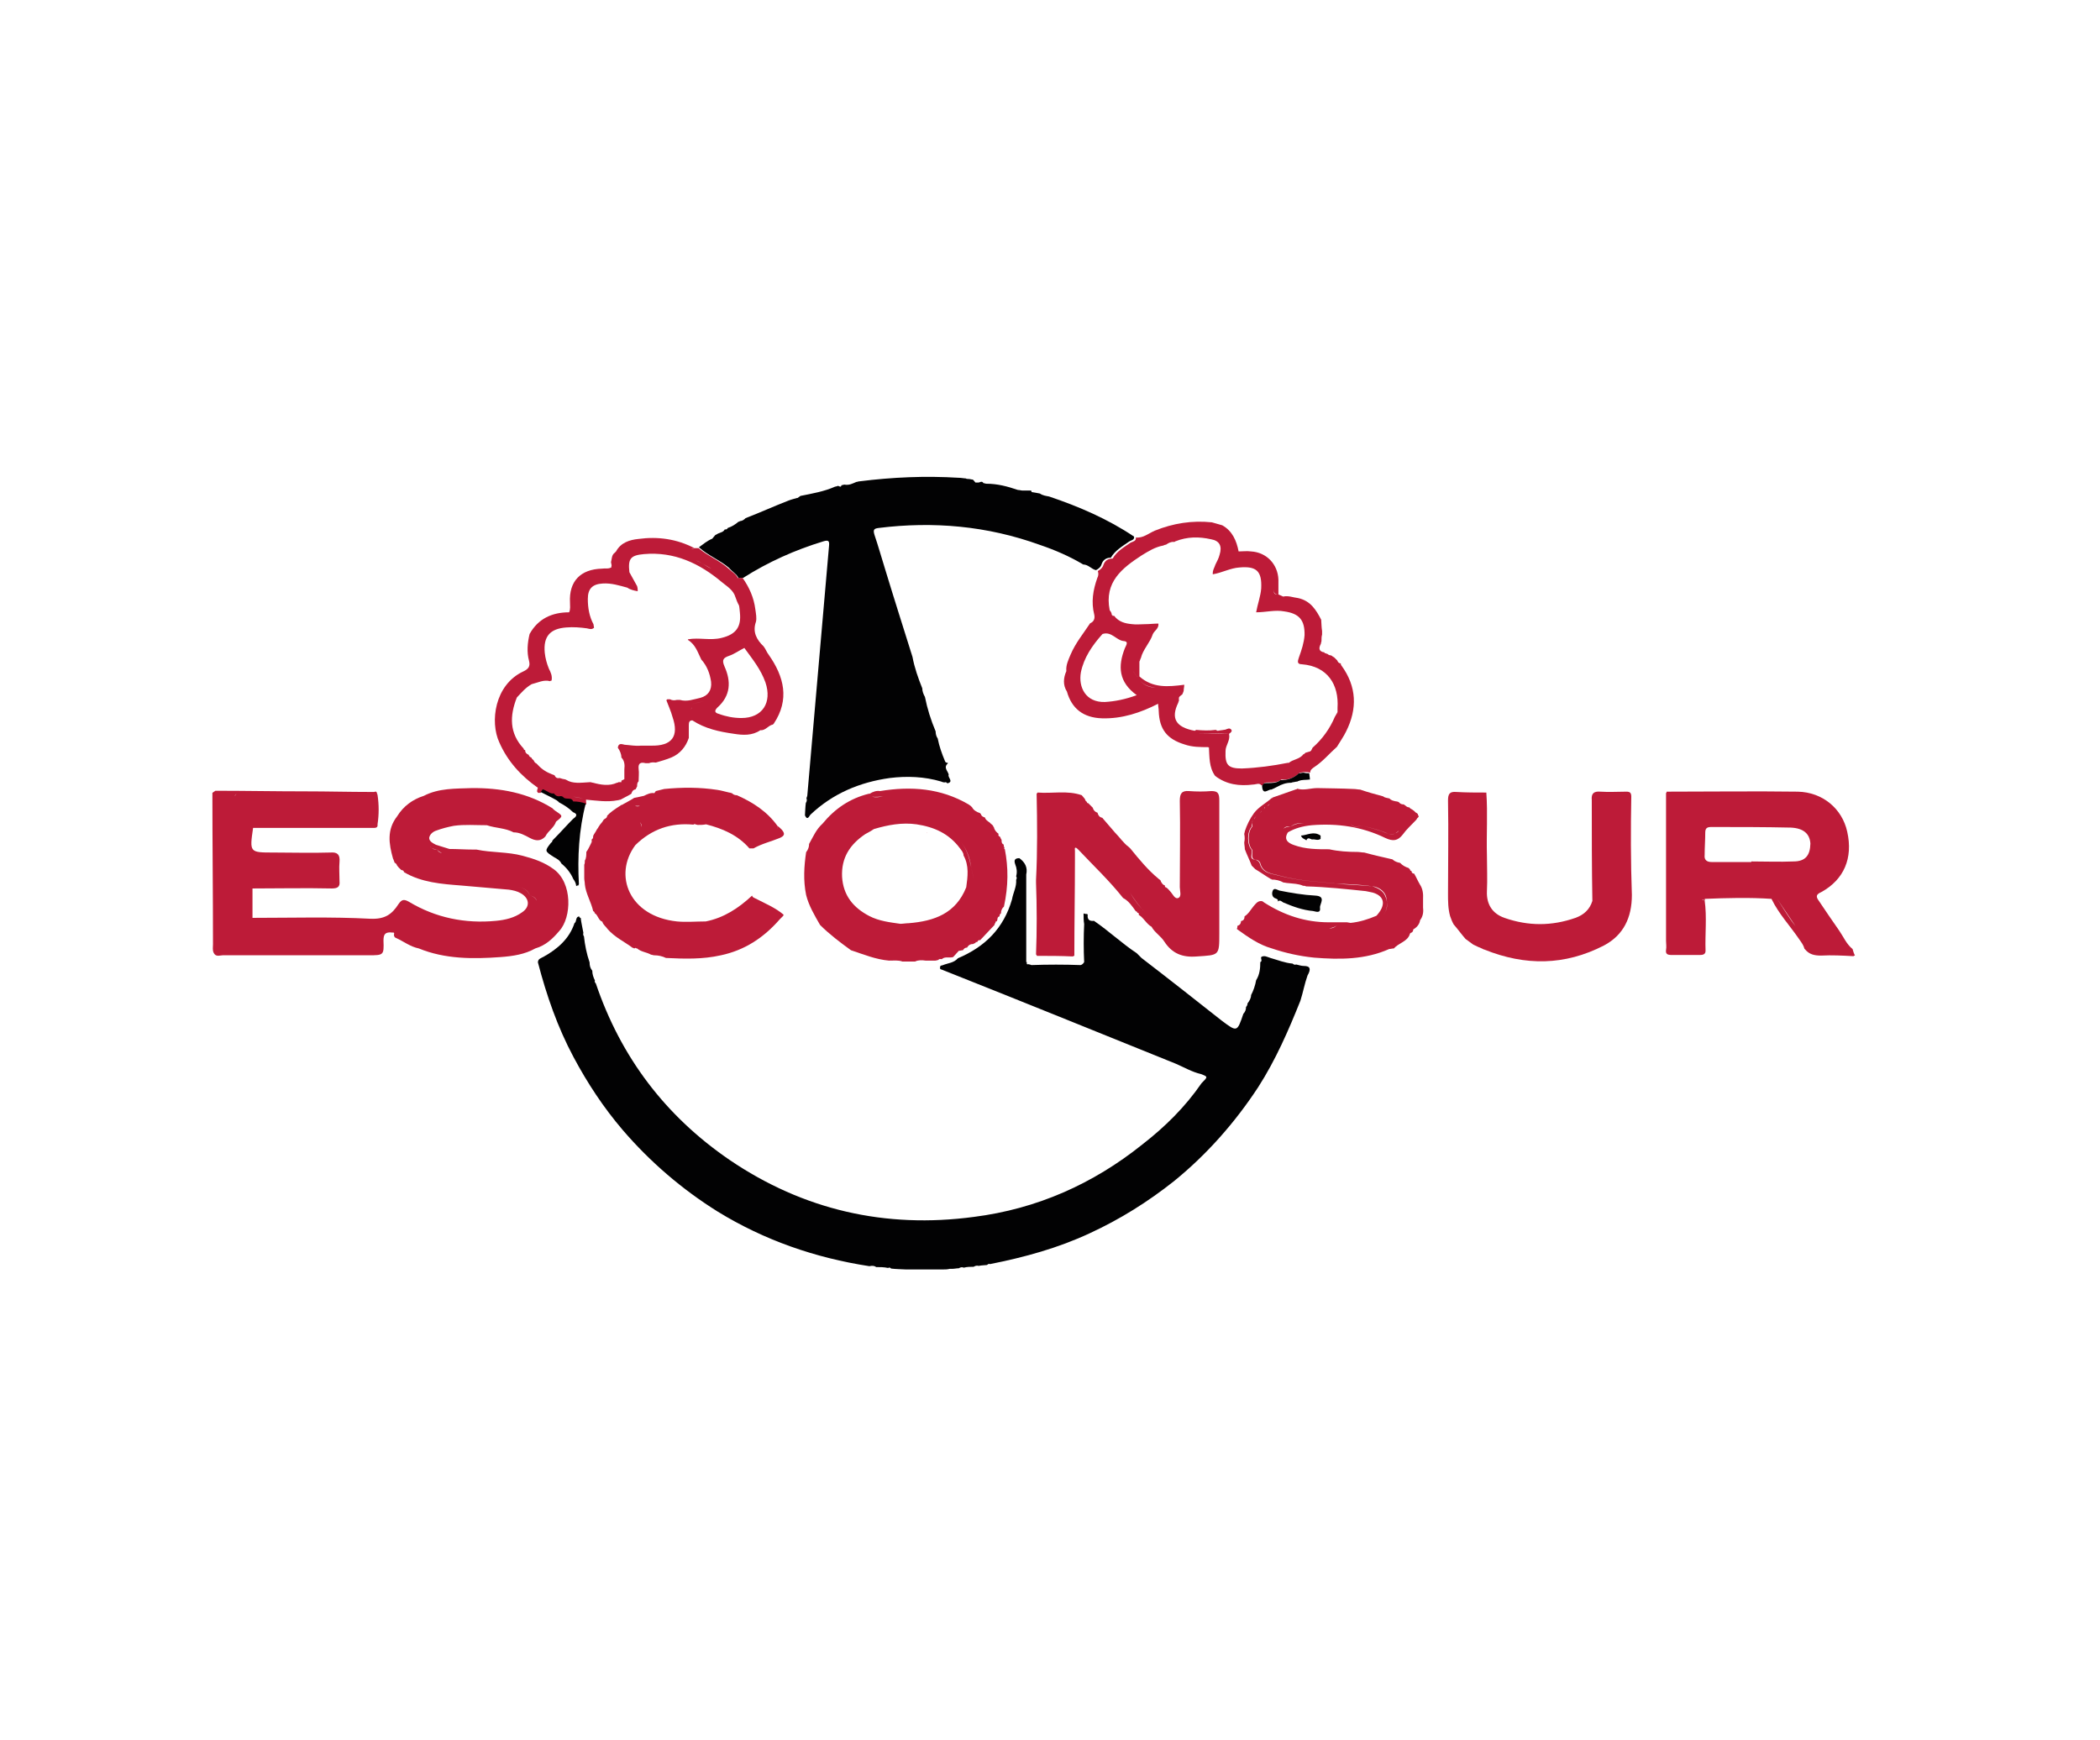
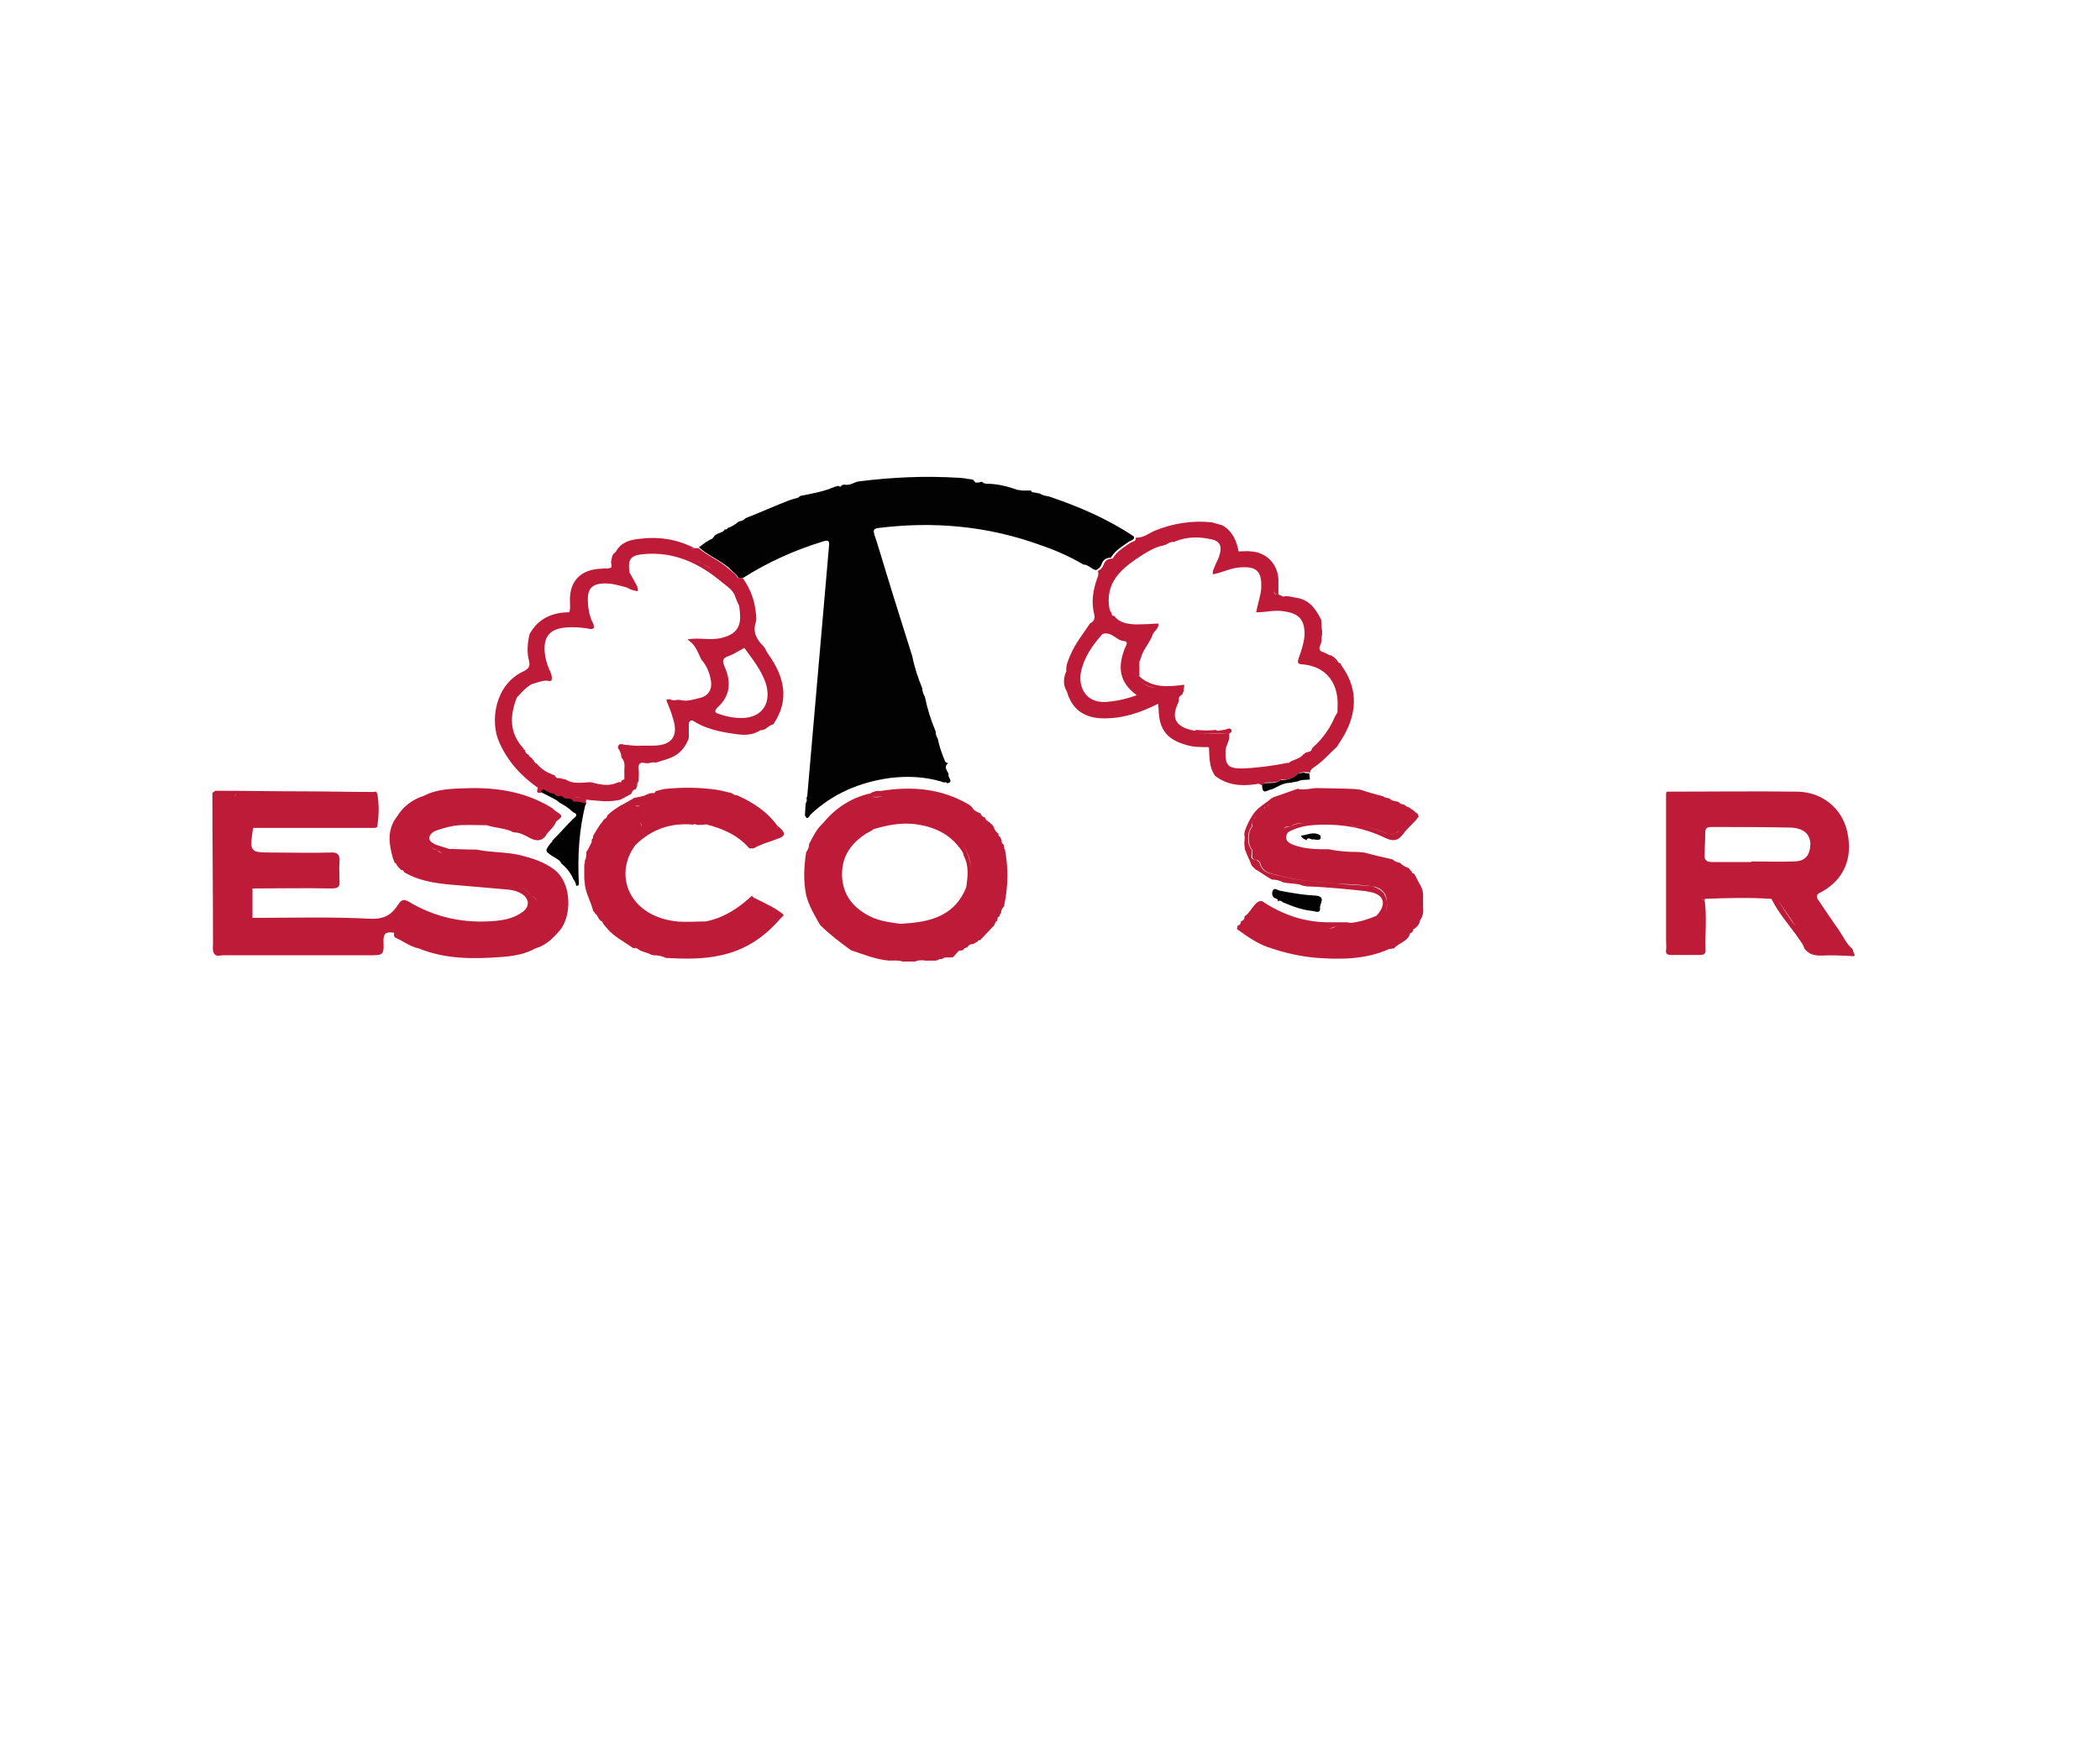
<svg xmlns="http://www.w3.org/2000/svg" version="1.1" id="Capa_1" x="0px" y="0px" viewBox="0 0 707 586" style="enable-background:new 0 0 707 586;" xml:space="preserve">
  <style type="text/css">
	.st0{fill-rule:evenodd;clip-rule:evenodd;fill:#BD1B38;}
	.st1{fill:#020203;}
</style>
  <g>
    <path class="st0" d="M623.7,319.6L623.7,319.6c-2.1-1.7-3.1-4.2-4.5-6.2c-2.3-3.3-4.7-6.8-6.9-10.1c-1-1.4-0.9-2.1,0.9-2.9   c7.6-4.2,10.7-11.4,8.7-20.3c-1.7-7.8-8.3-13.3-16.6-13.5c-14.7-0.2-29.5,0-44.2,0c0,0.2,0,0.3-0.2,0.5c0,16.6,0,33.3,0,49.7   c0,1,0.2,2.1,0,3.1c-0.2,1.4,0.5,1.7,1.9,1.7c3.1,0,6.2,0,9.5,0c1,0,1.9-0.2,1.9-1.4c-0.2-5.7,0.5-11.3-0.3-17   c-0.2,0-0.5-0.3-0.9-0.3c0.3,0.2,0.5,0.3,0.9,0.3c0-0.2,0.2-0.3,0-0.5c7.5-0.3,15.1-0.5,22.5,0c0.7,0,1.2,0,1.9,0   c2.1,3.1,4.2,6.2,6.2,9.2c-2.3-2.9-4.2-6.2-6.2-9.2c-0.7,0-1.2,0-1.9,0c2.4,5,6.2,9,9.4,13.7c0.7,1,1.4,1.9,1.7,3.1l0.2,0.2   c1.4,1.7,3.1,2.1,5.4,2.1c3.6-0.2,7.3,0,10.9,0.2c0.2-0.2,0.3-0.2,0.5-0.2C624.1,321,623.9,320.3,623.7,319.6z M603.8,290.1   c-4.7,0.2-9.5,0-14.2,0c0,0,0,0,0,0.2c-4.5,0-8.8,0-13.3,0c-1.7,0-2.6-0.7-2.4-2.4c0-2.4,0.2-5,0.2-7.5c0-1.6,0.7-1.9,2.1-1.9   c8.8,0,17.9,0,26.7,0.2c4.3,0.2,6.4,2.1,6.6,5.4C609.4,288.1,607.8,290.1,603.8,290.1z" />
    <path class="st0" d="M445.6,219.8L445.6,219.8L445.6,219.8z" />
    <path class="st0" d="M186.4,292.7c-3.1-2.3-6.6-3.5-10.4-4.5c-5.2-1.4-10.4-1-15.6-2.1c-0.3,0-0.7,0-1,0c-2.8,0-5.4-0.2-8.1-0.2   c-1.6-0.5-2.9-0.9-4.5-1.4c-1-0.5-2.4-1.2-2.3-2.4c0.2-1.2,1.4-2.1,2.4-2.4c1.9-0.7,3.8-1.2,5.9-1.6c3.6-0.5,7.3-0.2,11.1-0.2l0,0   c2.9,1,6.2,0.9,9,2.4l0,0c2.1,0,3.8,1,5.5,1.9c1.9,1,3.6,1.2,5.2-0.5l0,0c0.9-1.9,2.9-2.9,3.6-5c2.4-1.9,2.4-1.9-0.2-3.6   c-0.3-0.3-0.7-0.5-1-0.9c-8.3-5.2-17.5-6.9-27.2-6.8c-5.5,0.2-11.1,0-16.1,2.6c-3.8,1.2-6.9,3.5-9,6.9c-3.5,4.5-2.8,9.2-1.4,14.2   c0.2,0.3,0.3,0.9,0.5,1.2v0.2c0.5,0.2,0.7,0.5,0.9,1c0.3,0.3,0.5,0.7,0.9,1c0.2,0.2,0.3,0.3,0.5,0.5l0,0c0.5,0,0.9,0.3,0.9,0.7   c5.9,3.5,12.7,4,19.2,4.5c5.4,0.5,10.7,0.9,16.1,1.4c1.4,0.2,2.8,0.5,4,1.2c2.9,1.6,3.3,4.5,0.5,6.4c-2.6,1.9-5.7,2.6-8.8,2.9   c-10.4,1-20.3-1-29.3-6.4c-1.6-0.9-2.4-0.9-3.5,0.7c-2.3,3.6-4.7,5.2-9.5,5c-13.2-0.7-26.5-0.3-39.7-0.3l0,0c0-3.3,0-6.6,0-9.9   c8.8,0,17.7-0.2,26.7,0c1.9,0,2.8-0.5,2.6-2.4c0-2.3-0.2-4.5,0-6.6c0.2-2.4-0.7-3.3-3.1-3.1c-6.4,0.2-12.8,0-19.1,0   c-8.1,0-8.1,0-6.9-8.3c13.3,0,26.7,0,40,0c0.9,0,2.1,0.2,1.9-1.2c0.5-3.3,0.5-6.6,0-9.9c0-0.2-0.2-0.3-0.2-0.7   c-0.2-0.5-0.5-0.5-0.9-0.3c-0.3,0-0.9,0-1.2,0c-7.3,0-14.6-0.2-22-0.2c-10.1,0-20.3-0.2-30.3-0.2c-0.3,0.2-0.7,0.5-1,0.7   c0,17,0.2,34,0.2,51c0,0.9-0.2,1.9,0.2,2.8c0.7,1.6,2.1,0.9,3.1,0.9c16.3,0,32.6,0,49.1,0c5,0,5.2,0,5-4.9c0-2.1,0.5-2.9,2.6-2.8   c0.3,0.2,0.9-0.2,1,0.3c-0.2,0.7,0,1.4,0.7,1.6c2.6,1.2,4.7,2.9,7.6,3.5c8.8,3.6,18.2,3.6,27.6,2.9c4-0.3,8.1-0.9,11.6-2.9   c3.5-1,5.9-3.3,8.1-5.9C192.5,308.9,192.8,297.3,186.4,292.7z M147.1,286c-1.2,0-1.9-0.3-2.3-1C145.2,285.6,145.9,286.2,147.1,286   c0.5,0.7,1,1,1.7,1.2C148.1,287.2,147.6,286.9,147.1,286z M79.1,268.1c-1.9,0-3.6,0-5.5,0C75.5,268.1,77.4,268.1,79.1,268.1   c0-0.3,0.2-0.7,0.5-0.7C79.3,267.3,79.3,267.8,79.1,268.1z M178.4,301.6c-0.7-2.1-2.4-2.6-4-2.9C176,299,177.6,299.5,178.4,301.6   c1.2,0.2,1.9,0.9,2.3,1.7C180.4,302.5,179.7,301.8,178.4,301.6z" />
-     <path class="st0" d="M549.2,268.3c0-1.4-0.5-1.7-1.7-1.7c-2.9,0-5.7,0.2-8.7,0c-2.3-0.2-3.1,0.7-2.9,2.8c0,11.3,0,22.7,0.2,34   c-0.9,2.9-2.9,4.7-5.7,5.7c-8,2.8-15.9,2.8-23.9,0c-4-1.4-6.1-4.5-5.9-9c0.2-4,0-8.1,0-12.1c-0.2-7.1,0.3-14-0.2-21.1   c-3.3,0-6.8,0-10.1-0.2c-2.3-0.2-2.8,0.7-2.8,2.9c0.2,10.4,0,21,0,31.4c0,2.4,0,5,0.7,7.5c0.3,0.9,0.7,1.9,1.2,2.8   c1.4,1.6,2.6,3.3,4,4.9c0.9,0.7,1.7,1.2,2.6,1.9c1,0.5,2.1,1,3.1,1.4c0.2,0.2,0.5,0.2,0.7,0.3c13.7,5.5,27,5.4,40.2-1.4   c6.6-3.5,9.4-9.4,9.4-17C549,290.1,549,279.2,549.2,268.3z" />
    <polygon class="st0" points="215,263.1 215,263.1 215,263.3  " />
    <path class="st0" d="M417.8,310.1L417.8,310.1L417.8,310.1z" />
    <path class="st0" d="M233.4,277.7c0.2,0,0.3-0.2,0.5-0.2c0.3,0.2,0.7,0.2,1,0.3c0.9,0,1.9,0,2.8-0.2c5.5,1.4,10.7,3.6,14.6,8.1   c0.5,0,0.9,0,1.4,0c2.8-1.6,5.9-2.3,8.8-3.5c1.6-0.7,1.9-1.4,0.7-2.8c-0.5-0.5-0.9-0.9-1.4-1.2c0,0.3-0.2,0.7-0.2,0.9   c0-0.3,0.2-0.7,0.2-0.9c-3.5-4.9-8.3-8-13.7-10.4c-0.7,0-1.2-0.2-1.7-0.7c-0.3,0-0.5-0.2-0.9-0.2c-1.4-0.3-2.6-0.7-4-0.9   c-5.9-0.9-11.8-0.9-17.9-0.3c-0.9,0.2-1.9,0.5-2.8,0.7c-0.2,0.2-0.3,0.5-0.5,0.7c-1.2-0.2-2.3,0.3-3.5,0.9c-1,0.2-2.1,0.5-3.3,0.7   c-1.4,0.9-2.8,1.6-4.2,2.4h-0.2c-0.2,0.2-0.3,0.3-0.7,0.5c-1.4,0.9-2.9,1.9-4,3.1c0,0.7-0.5,0.9-1,1.2l0,0   c-0.2,0.2-0.3,0.3-0.5,0.7c-0.3,0.5-0.9,1-1.2,1.6c-0.2,0.2-0.2,0.3-0.3,0.5l0,0c-0.2,0.2-0.3,0.5-0.5,0.7   c-0.3,0.7-0.9,1.4-1.2,2.1c0,0.5,0,0.9-0.5,1.2c0,0.3,0,0.7,0,1c-0.2,0-0.2,0.2-0.2,0.3c-0.5,1-1,2.1-1.6,2.9c0,1,0,2.1-0.5,2.9   c0,0.5,0,1-0.2,1.4c0,1.6,0,2.9,0,4.5c0,0.7,0.2,1.4,0.2,2.1c0.3,3.1,2.1,5.9,2.8,9l0,0c0.3,0.2,0.5,0.3,0.5,0.7l0,0   c1.2,0.7,1.2,2.4,2.6,2.9v-0.2v0.2l0,0c0.2,1,1.2,1.6,1.7,2.4c2.4,2.8,5.7,4.3,8.5,6.4c0.2,0,0.3,0,0.5,0.2c0.2,0,0.3-0.2,0.5-0.2   c0.2,0.2,0.3,0.2,0.5,0.2c1.4,1.2,3.1,1.2,4.7,2.1c0.3,0,0.7,0.2,1,0.2c1.4,0,2.8,0.3,4,0.9c6.2,0.3,12.3,0.5,18.5-0.9   c8-1.7,14.4-5.9,19.8-12.1c0.3-0.3,0.7-0.7,1.2-1.2c0-0.2,0-0.3,0.2-0.3c-2.8-2.4-6.2-3.8-9.5-5.5c-0.5-0.3-1-0.3-1.2-1l0,0   c-4.5,4.2-9.5,7.5-15.6,8.7c-3.3,0-6.6,0.3-9.7,0c-16.1-1.7-21.5-15.6-14-25.7C219.4,279.2,225.9,277,233.4,277.7z M215.9,278.5   c0-0.5,0-1.2-0.7-1.9C215.9,277.3,216.1,277.8,215.9,278.5z M213.8,271.4c0.5,0,1,0,1.6,0C215,271.6,214.3,271.6,213.8,271.4   L213.8,271.4z" />
    <polygon class="st0" points="331.5,274.9 331.3,275.1 331.3,275.1 331.3,275.1  " />
    <path class="st0" d="M338.3,286c-0.2-0.2-0.2-0.2-0.3-0.2l0.2-0.2c-0.2-0.3-0.3-0.9-0.3-1.2c-0.7-0.3-0.7-0.9-0.7-1.6l0,0   c-0.2-0.2-0.2-0.3-0.3-0.5c0-0.2-0.2-0.3-0.2-0.5l0,0c-0.5-0.2-0.7-0.5-0.5-1l0,0c-0.7-0.5-1.4-1.2-1.6-2.3c-0.2,0-0.2-0.2-0.2-0.3   c-0.2-0.2-0.3-0.5-0.7-0.7c-0.2-0.2-0.3-0.3-0.5-0.5c-0.7-0.5-1.4-0.9-1.6-1.7c-0.7-0.2-1.2-0.5-1.4-1.2c-0.2-0.2-0.2-0.2-0.3-0.3   c-1-0.3-2.1-0.9-2.6-1.9c-0.2-0.2-0.3-0.3-0.5-0.5l0,0c-0.2-0.2-0.5-0.3-0.7-0.5c-9.4-5.5-19.4-6.2-29.8-4.5   c-1.2-0.2-2.4,0.2-3.5,0.9c-0.2,0-0.2,0-0.3,0c0.3,0.3,0.7,0.7,1,1c1.4,0.3,2.6,0.2,3.8-0.2c-1.2,0.3-2.6,0.3-3.8,0.2   c-0.3-0.3-0.7-0.7-1-1c-6.4,1.6-11.4,5-15.6,10.1c-2.1,1.9-3.1,4.3-4.5,6.8c0,1-0.3,1.9-1,2.8l0,0c-0.7,4.7-1,9.5,0,14.4   c0.9,3.6,2.8,6.8,4.7,10.1l0,0c3.1,3.1,6.8,5.9,10.4,8.5l0,0c4.2,1.4,8.3,3.1,12.8,3.5c1.6,0,3.1-0.2,4.5,0.3c1.4,0,2.8,0,4.3,0   c1-0.5,2.3-0.5,3.5-0.3c0.3,0,0.9,0,1.2,0c0.7,0,1.4,0,2.1,0c0.3,0,0.7-0.2,1-0.2c0.3-0.5,0.7-0.3,1.2-0.3c1-1,2.6-0.3,3.8-0.7   c0.7-0.7,1.2-1.4,1.9-2.1c0.5,0,0.9-0.2,1.4-0.2c0.3-0.5,0.7-0.9,1.4-0.9l0,0c0.5-0.9,1.2-1.2,2.1-1.2l0,0c0.2-0.2,0.5-0.3,0.7-0.3   l0,0c0-0.3,0.2-0.5,0.5-0.3l0.2-0.2c0.2-0.5,0.5-0.5,0.9-0.5c1.6-1.7,3.3-3.5,4.9-5.2c0,0,0-0.2-0.2-0.2c0.2,0,0.2,0,0.3-0.2   c0-0.2,0-0.2,0.2-0.2c-0.2-0.3,0-0.5,0.3-0.5l0,0c0.2-0.2,0.3-0.5,0.3-0.7l0,0c0-0.5,0.2-0.9,0.7-1l0,0c0-0.5,0.2-0.9,0.5-1l0,0   c0-0.9,0.3-1.7,1-2.3l0,0C339.5,298.3,339.5,292.2,338.3,286L338.3,286z M325.3,298.8L325.3,298.8C325.4,299,325.4,299,325.3,298.8   C325.4,299,325.3,298.8,325.3,298.8c-3.5,8.8-10.7,11.4-19.4,12.1c-0.9,0-1.9,0.2-2.8,0.2c-3.5-0.5-7.1-0.9-10.4-2.6   c-5.4-2.8-8.8-6.9-9.2-13.2c-0.3-6.4,2.6-10.9,7.8-14.4c0.9-0.5,1.9-1,2.9-1.7c4.7-1.4,9.5-2.3,14.4-1.6c5.9,0.9,10.9,3.1,14.6,8.1   c0.5,0.7,1.2,1.4,1.2,2.4C326.3,291.5,325.8,295.2,325.3,298.8z M327,292.2c-0.7-3.5-1.6-6.4-3.6-8.8   C325.4,285.8,326.5,288.8,327,292.2c0.3,1.4,0.7,2.9,0.7,4.2C327.7,295,327.3,293.6,327,292.2z" />
    <path class="st0" d="M478,297.8c0,1.4,0,2.6,0,4l0,0C478,300.4,478,299,478,297.8c-0.7-1.2-1.2-2.4-1.9-3.6l0,0   c-0.5,0-0.9-0.3-0.9-0.9l0,0c-0.3,0-0.5-0.2-0.5-0.5c-0.2-0.2-0.3-0.3-0.5-0.5c-1-0.3-2.1-0.9-2.8-1.7c-1-0.2-1.9-0.5-2.6-1.2l0,0   c-3.1-0.7-6.2-1.4-9.5-2.3c-0.7,0-1.6-0.2-2.3-0.2c-3.1,0-6.4-0.2-9.5-0.9c-4,0-8,0-11.8-1.4c-2.1-0.7-3.6-1.9-2.1-4.3   c2.4-1.4,5-2.1,8-2.4c8.7-0.7,17,0.5,24.8,4.3c2.6,1.2,4.2,1,5.9-1.2c1.2-1.7,2.8-3.1,4.3-4.7c0.2-0.2,0.3-0.3,0.5-0.7   c0.2-0.2,0.3-0.3,0.5-0.5c0-0.2,0-0.2,0-0.3c-0.2-0.2-0.2-0.5-0.3-0.7l0,0c-0.2-0.2-0.3-0.3-0.7-0.5c-0.2-0.2-0.3-0.3-0.5-0.5   c-0.2-0.2-0.5-0.3-0.7-0.5c-0.3-0.2-0.7-0.3-0.9-0.7c-0.5,0-0.9-0.2-1.2-0.5l0,0c-0.2-0.2-0.5-0.3-0.7-0.5l0,0   c-0.7,0-1.2-0.2-1.6-0.7l0,0c-0.2-0.2-0.5-0.2-0.7-0.3h-0.2c-0.9-0.2-1.7-0.3-2.3-1c-0.7-0.2-1.6-0.2-2.1-0.7   c-2.6-0.7-5.2-1.4-7.8-2.3c-0.7,0-1.4-0.2-2.3-0.2c-4-0.2-8-0.2-12.1-0.3c-2.3,0-4.5,0.9-6.8,0.2l0,0l0,0c0,0.2-0.2,0.2-0.3,0.2   c-2.6,0.9-5.4,1.9-8,2.8c0,0.2-0.2,0.2-0.3,0.2c-1.9,1.7-4.3,2.9-5.9,5c-1.4,1.9-2.4,4-3.1,6.1c0,0.3-0.2,0.7-0.2,1   c0.2,0.9,0.2,1.9,0,2.8c0,0.7,0.2,1.6,0.2,2.3c0.7,1.9,1.6,3.6,2.3,5.5l0,0c0.2,0.2,0.3,0.3,0.7,0.7c0.2,0.2,0.3,0.3,0.5,0.5   c1.7,1,3.5,2.3,5.2,3.3c0.2,0,0.3,0,0.3,0.2c1.4,0,2.8,0.3,4,1c0.5,0,1,0.2,1.6,0.2c1.7,0.2,3.5,0.2,5,0.9c0.3,0,0.7,0,1,0.2   c6.8,0.2,13.5,0.9,20.1,1.6c0.9,0.2,1.6,0.3,2.4,0.5c4,1.2,4.5,4.2,1.2,7.8c-2.8,1.2-5.7,2.1-8.7,2.4c-0.3,0-0.9-0.2-1.2-0.2   c-2.1,0-4,0-6.1,0c-8,0-15.1-2.4-21.7-6.6c-0.2-0.2-0.5-0.3-0.7-0.5c-1.4-0.3-2.1,0.7-2.9,1.6c-1,1.2-1.7,2.6-3.1,3.5l0,0   c0,0.9-0.3,1.4-1.2,1.6c0,0.9-0.5,1.4-1.2,1.6l0,0c0,0.3,0,0.7-0.2,1l0.2,0.2c3.6,2.6,7.3,5.2,11.6,6.4c4.7,1.6,9.4,2.6,14.2,3.1   c8.7,0.7,17.2,0.7,25.3-2.9c0.5,0,1-0.2,1.6-0.2c1.6-1.9,4.7-2.3,5.4-5l0.2-0.2c0.7-0.2,0.9-0.7,0.9-1.2l0,0   c1.2-0.7,2.1-1.7,2.3-3.1c0.9-1.2,1.2-2.6,1-4.2c0-0.9,0-1.7,0-2.8C479.2,300.9,479,299.3,478,297.8z M450.1,311.6   c-0.5,0.5-1.6,0.9-2.6,1C448.7,312.7,449.5,312.2,450.1,311.6c1.6,0,2.9,0,4.5,0C453,311.6,451.6,311.6,450.1,311.6z M434.5,278.4   c1.4-0.9,2.8-1.2,4.5-1.2c5.2,0,10.4,0,15.6,0c1,2.1,2.9,0.7,4.5,1c2.8,0.7,5.5,1.4,8.3,2.6c0.7,0.3,1.6,0.2,2.4-0.2   c0.5-0.2,0.9-0.5,1.2-0.9c-0.3,0.3-0.9,0.7-1.2,0.9c-0.9,0.5-1.7,0.5-2.4,0.2c-2.6-1.2-5.4-1.9-8.3-2.6c-1.6-0.3-3.5,1-4.5-1   c-5.2,0-10.4,0-15.6,0C437.4,277.1,435.8,277.3,434.5,278.4c-1,0-1.9,0.2-2.4,0.7C432.6,278.4,433.4,278.2,434.5,278.4z    M427.5,270.7c-0.3,0.2-0.5,0.5-0.9,0.7l0,0C427,271.3,427.2,271.1,427.5,270.7z M425.6,272.6c0-0.3,0.2-0.7,0.3-0.9   C425.6,271.9,425.6,272.3,425.6,272.6L425.6,272.6L425.6,272.6L425.6,272.6z M424.4,273.9c0-0.3,0.2-0.7,0.3-0.9   C424.6,273.2,424.4,273.3,424.4,273.9L424.4,273.9L424.4,273.9z M422.3,275.9c0.2-0.5,0.3-1,0.9-1.4   C422.7,274.9,422.3,275.4,422.3,275.9L422.3,275.9L422.3,275.9L422.3,275.9z M465.7,308.2L465.7,308.2c1.6-2.1,1.6-4.2,0.7-6.4   c-0.7-1.9-2.9-2.9-4.3-3.3c-4.3-0.7-8.7-0.7-13-1c-6.2-0.7-12.3-0.9-18.4-2.6c-2.6-0.7-5.7-0.7-6.6-4.2c-0.2-0.5-0.9-1.2-1.7-1.2   c-1.6-0.2-1-1.4-1-2.3c0-0.3,0-0.7,0-1c-1.6-1.6-1.6-6.2,0-7.8c0-0.2,0-0.3,0-0.5c0-0.5,0-1.2,0.5-1.6c-0.5,0.3-0.5,0.9-0.3,1.6   c0,0.2,0,0.3,0,0.5c-1.6,1.6-1.6,6.2,0,7.8c0,0.3,0,0.7,0,1c0,0.9-0.3,2.1,1,2.3c0.9,0,1.6,0.7,1.7,1.2c0.9,3.5,4.2,3.5,6.6,4.2   c6.1,1.7,12.1,1.9,18.4,2.6c4.3,0.5,8.7,0.5,13,1c1.4,0.2,3.6,1.2,4.3,3.3C467.2,304,467.2,306.3,465.7,308.2z" />
    <path class="st0" d="M197.3,269.3c-1.4-0.5-2.9-0.9-4.3-1C194.4,268.5,196,268.8,197.3,269.3c3.5,0.3,7.1,0.9,10.6,0.2   c0.3,0,0.7-0.2,1-0.2c1.2-0.7,2.4-1.2,3.5-1.9l0.2-0.2c0.2-0.7,0.5-1.2,1.4-1.4c0.2-0.3,0.3-0.7,0.5-1c0-0.7,0-1.2,0.5-1.7   c0-1.4,0.2-2.8,0-4.2c-0.2-1.9,0.7-2.3,2.3-1.9c0.3,0,0.7,0,1.2,0c0.7-0.3,1.4-0.3,2.3-0.2c1.7-0.5,3.5-1,5.2-1.7   c2.9-1.2,4.9-3.6,5.9-6.6l0,0c0-1.4,0-2.9,0-4.3c0-1,0.2-1.6,1.2-1.6l0,0c4.3,2.8,9,3.8,13.9,4.5c3.1,0.5,6.2,0.7,9-1.2   c1.7,0.2,2.6-1.6,4.2-1.9c0.2-0.2,0.3-0.3,0.3-0.3c5.4-8.1,3.5-15.8-1.7-23.2c-0.7-0.9-1-1.9-1.7-2.8c-2.4-2.3-3.8-4.9-2.6-8.3   c0.3-1.2,0-2.8-0.2-4.2c-0.5-4-2.1-7.5-4.3-10.6c-0.5,0-1,0-1.6,0c-0.2,0-0.2,0.2-0.2,0.2l0.2-0.2c-0.7-1.4-2.1-2.1-3.1-3.1   c-3.1-2.8-6.9-4.2-10.1-6.9c-0.5,0-0.9,0-1.4,0c-0.3,0-0.9,0.2-1.2,0.2l0,0c0.3,0,0.9,0,1.2-0.2c-5.9-3.1-12.3-4-18.9-3.1   c-2.9,0.3-5.9,1.2-7.5,4.2c-0.2,0.2-0.3,0.3-0.5,0.5c-1,0.7-0.9,2.1-1.2,3.1c0,0.3,0.2,0.7,0.2,1.2c0,0.2-0.2,0.3,0,0.5   c-1,0.7-2.1,0.3-3.3,0.5c-7.1,0.2-11.1,4.2-10.7,11.4c0,1,0.2,2.3-0.3,3.3c-5.7,0-10.4,2.1-13.3,7.3c-0.7,2.9-1,6.1-0.2,9   c0.5,1.9-0.2,2.8-1.9,3.6c-9.7,4.5-11.3,17-8.1,23.9c2.8,6.4,7.3,11.3,13,15.3c-0.2,0.3-0.2,0.7-0.3,1.2c0.2,0.2,0.2,0.3,0.3,0.5   c0.3,0,0.7,0,0.9,0c0.2-0.3,0.3-0.5,0.7-0.9c1.4,0.3,2.3,1.6,3.8,1.4c0.2,0,0.5,0,0.7,0c-0.2,0-0.5,0-0.7,0c0.5,0.9,1.4,1,2.3,0.9   c0.2,0,0.3,0.2,0.7,0.2c0.9,1.2,2.8-0.2,3.5,1.6c1.4,0,2.8,0.2,4.2,0.7h0.2C197.3,270,197.3,269.7,197.3,269.3z M232.4,238.8   c0.5,0,0.5-0.3,0.5-1C232.9,238.3,232.9,238.8,232.4,238.8z M232.9,237.1c0,0.2,0,0.3,0,0.3C232.9,237.3,232.9,237.1,232.9,237.1   c1.4-0.3,2.8-0.7,4.3-1C235.8,236.4,234.3,236.8,232.9,237.1z M250.6,218.2L250.6,218.2c2.6,3.6,5.5,7.1,7.1,11.6   c2.3,6.8-1,12-8.1,12c-2.6,0-5.2-0.5-7.6-1.4c-1.2-0.3-1.7-0.9-0.5-2.1c4.5-4,4.7-8.8,2.4-13.9c-1-2.3-0.3-2.9,1.7-3.6   C247.1,220.3,248.8,219.1,250.6,218.2z M239.5,191.5c-1.7-0.9-3.5-2.1-5.2-2.8C236.2,189.4,237.7,190.7,239.5,191.5z M190.6,262.6   c-0.3-0.2-0.9-0.2-1.2-0.3s-0.7-0.2-1-0.3c-0.9,0.2-1.4-0.2-1.7-0.9l0,0c-0.3-0.2-0.9-0.3-1.2-0.5c-1.9-0.7-3.5-1.9-4.9-3.5   c-0.5-0.2-0.7-0.5-0.9-1l-0.2-0.2c-0.2-0.2-0.3-0.3-0.5-0.5v-0.2c-0.5-0.2-0.9-0.5-1-1c-0.7-0.3-1.2-0.7-1.2-1.6   c-0.3,0-0.5-0.2-0.5-0.5l0,0c-4.9-5.2-4.7-11.1-2.3-17.2l0,0c1.6-1.7,2.9-3.3,5-4.5c2.1-0.5,4-1.6,6.2-1c0.2-0.2,0.3-0.2,0.5-0.2   c0.3-1.6-0.3-2.8-0.9-4c-0.7-1.7-1.2-3.5-1.4-5.4c-0.5-5.4,1.7-8.1,7.3-8.5c2.3-0.2,4.7,0,6.9,0.3c0.9,0.2,1.6,0.5,2.4-0.2   c0-0.3-0.2-0.9-0.2-1.2c-1.4-2.6-1.9-5.5-1.9-8.5c0-3.5,1.6-5,5-5.2c2.9-0.2,5.7,0.7,8.3,1.4c1,0.7,2.3,1,3.5,1.2   c0-0.5,0-1-0.2-1.7c-0.9-1.6-1.7-3.1-2.6-4.7c-0.5-4.5,0.3-5.7,4.9-6.1c10.2-0.9,18.7,3.1,26.3,9.5c1.7,1.4,3.8,2.6,4.5,5   c0.3,0.9,0.7,1.9,1.2,2.8c0.2,0.9,0.2,1.6,0.3,2.4c0.5,4.7-1.2,7.3-6.1,8.5c-3.8,1-7.6-0.2-11.4,0.5v0.2c2.6,1.6,3.3,4.2,4.5,6.6   l0,0c1.9,2.1,2.9,4.7,3.3,7.5c0.3,2.8-1,4.7-3.6,5.4c-2.3,0.5-4.5,1.4-6.9,0.7c-0.3,0-0.7,0-1,0c-0.9,0.2-1.6,0.2-2.3-0.2   c-0.3,0-0.7,0-1,0c0,0.2-0.2,0.3-0.3,0.2c0.7,1.9,1.6,3.8,2.1,5.7c2.3,6.6-0.2,9.9-7.3,9.7c-1,0-2.3,0-3.3,0   c-1.9,0.2-3.8-0.2-5.5-0.3c-0.9-0.2-2.1-0.7-2.3,1l0,0c0.7,1,1.2,2.1,1.2,3.3c1,1,1.2,2.4,1,4c0,0.7,0,1.4,0,2.3c0,0.3,0,0.7,0,1   c-0.3,0.2-0.7,0.3-1,0.5l0,0c0,0.2,0,0.3,0,0.5l0.2,0.2l-0.2-0.2c-0.3,0-0.7,0-1,0c-0.2,0.2-0.3,0.2-0.5,0.2c-2.6,1.2-5.4,0.7-8,0   c-0.3,0-0.7-0.2-1-0.2C195.4,263.6,192.8,264,190.6,262.6z" />
    <path class="st0" d="M223.5,236.1L223.5,236.1L223.5,236.1z" />
    <polygon class="st0" points="176.5,252.7 176.7,252.7 176.7,252.7  " />
    <path class="st0" d="M359.2,232.9c1.6,5.7,5.5,8.8,11.8,9c6.8,0.2,13-1.9,18.9-4.9l0,0c0,0.9,0.2,1.6,0.2,2.4   c0.2,6.2,2.8,9.5,8.7,11.3c2.6,0.9,5.2,0.9,8,0.9c0,0.2,0.2,0.2,0.2,0l0,0c0.2,3.3,0,6.8,2.1,9.7l0,0c3.8,2.9,8.1,3.5,12.8,2.9   c0.9,0,2.1-0.7,2.8,0.3c0.2,0,0.3,0,0.5,0c0.2-1,1-1,1.9-1c1.6,0,3.1,0,4.3-1l0,0c2.4,0.3,4.5-0.7,6.2-2.3c0.5,0,1-0.2,1.6-0.2   c0.7,0,1.2,0,1.9,0.2c0-1,0.7-1.4,1.4-1.9c2.9-1.9,5-4.5,7.6-6.8l0,0c1-1.7,2.3-3.5,3.1-5.2c3.8-7.6,3.6-15.1-1.6-22.2   c-0.2-0.2-0.2-0.5-0.2-0.7l0,0c-0.7,0-1-0.5-1.2-1c-0.3-0.3-0.5-0.5-0.9-0.9c-0.2-0.2-0.3-0.3-0.5-0.3l0,0   c-0.2-0.2-0.3-0.3-0.7-0.5l0,0c-0.5,0-0.9-0.2-1.2-0.5c-0.2,0-0.3,0-0.5-0.2c-0.3,0-0.5,0-0.5-0.3c-2.1-0.3-1.9-1.6-1.2-2.9   c0-0.3,0.2-0.7,0.2-1c0-0.7,0-1.4,0.2-2.1c0-0.3,0-0.7,0-1.2c-0.2-1.2-0.2-2.4-0.3-3.8c-1.7-3.3-3.6-6.4-7.8-7.3   c-1.7-0.2-3.3-0.9-5-0.5c-0.5-0.2-1-0.5-1.6-0.7c0-1.7,0-3.3,0-5c-0.2-5.2-4-9.2-9.2-9.5c-1.4-0.2-2.8,0-4.2,0l0,0   c-0.7-3.6-2.1-6.9-5.5-8.8l0,0c-1.2-0.3-2.3-0.7-3.5-1c-6.6-0.7-13,0.3-19.2,2.8c-2.1,0.9-4,2.6-6.4,2.3c0.2,1.2-1,1.4-1.7,1.7   c-2.3,1.6-4.7,2.9-6.1,5.4c-1.6,0-2.6,0.7-3.1,2.1c-0.3,1-1,1.6-1.9,2.1c0.3,0.9,0.2,1.6-0.2,2.4c-1.4,4-2.1,8-1,12.3   c0.3,1.4-0.2,2.4-1.4,2.9l0,0c-2.3,3.5-4.9,6.6-6.6,10.6c-0.7,1.7-1.6,3.5-1.4,5.5l0,0C358,228.3,357.8,230.7,359.2,232.9z    M383.2,228.1c-0.9-0.7-1.4-1.4-1.6-2.1C381.9,226.9,382.5,227.6,383.2,228.1c1.2,2.4,3.1,3.1,5.9,3.5   C386.4,231.4,384.4,230.5,383.2,228.1z M428.9,198.3c0,0.9-0.3,1.9,1.2,1.9C428.7,200,428.9,199.1,428.9,198.3z M384.4,187   c2.3-1.4,4.5-2.8,7.3-3.3c0.3-0.2,0.5-0.2,0.9-0.3c0.7-0.5,1.6-1,2.6-0.9c0.2,0,0.3,0,0.5-0.2c4-1.6,8-1.6,12-0.7   c2.9,0.5,3.8,2.3,2.9,5.2c-0.3,1.2-0.9,2.3-1.4,3.3c-0.3,1-1,1.9-0.9,3.3c3.1-0.5,5.9-2.1,9-2.3c5.7-0.5,7.6,1.2,7.3,7.1   c-0.2,2.6-1.2,5.2-1.7,8c3.3,0,6.4-0.9,9.5-0.3c5,0.7,6.9,2.9,6.8,8c-0.2,2.6-1,5-1.9,7.5c-0.3,1-0.9,2.3,1,2.3   c8.7,0.7,12.5,6.9,12,14.7c0,0.5,0,0.9,0,1.4c0.2,0.7,0.2,1.2,0.2,1.7c0-0.5,0-1.2-0.2-1.7c-0.3,0.5-0.5,1-0.9,1.6   c-1.7,4-4.2,7.5-7.5,10.4c-0.2,0.3-0.3,0.7-0.5,1c-0.2,0-0.2,0.2-0.2,0.2c-0.5,0.2-1.2,0.3-1.7,0.5l-0.2,0.2   c-0.2,0.2-0.3,0.2-0.3,0.3h-0.2c-1.2,1.7-3.5,1.7-4.9,2.9h-0.2h-0.2c-5,1-10.2,1.7-15.4,1.9c-4.7,0-5.7-1.2-5.5-5.9   c0-1.9,1.6-3.5,1.2-5.5c0-0.2,0-0.2,0-0.3c-3.8,0-7.8-0.2-11.6-0.2c3.8,0,7.8,0,11.6,0.2c0.5-0.3,1.2-0.9,0.7-1.4   c-0.5-0.7-1.4-0.2-1.9,0c-0.3,0-0.9,0.2-1.2,0.2c-0.5,0-1,0.2-1.6,0.2c-0.2-0.2-0.3-0.2-0.5-0.3c-2.3,0.3-4.3,0.2-6.6,0   c-0.2,0.2-0.3,0.2-0.5,0.3c-6.4-1.2-8.1-4.2-5.5-9.5c0-0.2,0-0.3,0.2-0.5c0-0.3,0-0.9,0-1.2c0.2-0.2,0.2-0.2,0.2-0.3   c0.3-0.2,0.5-0.5,0.9-0.7c0.2-0.3,0.3-0.7,0.5-1.2c0-0.7,0.2-1.4,0.2-2.1l0,0c-5.4,0.7-10.6,1.2-15.1-2.8c0-1.7,0-3.3,0-5   c0.2-0.3,0.3-0.9,0.5-1.2c0.7-2.9,3.1-5.2,4-8l0,0c0.5-1.2,2.1-1.9,1.9-3.6c-1.6,0-2.9,0.2-4.5,0.2c-1.6,0-2.9,0.2-4.3,0   c-2.3-0.2-4.5-0.7-6.1-2.8c-0.2,0-0.3,0-0.5,0c0-0.2-0.2-0.3-0.3-0.3c0-0.5-0.2-1-0.7-1.6l0,0C371.7,196,377.8,191.3,384.4,187z    M363.9,226.4c1-4.9,3.8-9,7.1-12.7l0.2-0.2c3.1-1,4.7,2.3,7.3,2.4c1.6,0.2,0.5,1.6,0.2,2.4c-2.4,6.1-2.1,11.4,4,15.8   c-3.8,1.4-7.3,2.1-10.7,2.3C365.5,236.6,363,231.4,363.9,226.4z" />
-     <path class="st0" d="M407.8,266.4c-2.4,0.2-5,0.2-7.5,0s-3.1,0.9-3.1,3.3c0.2,9.7,0,19.4,0,29.1c0,1.2,0.7,3.1-0.5,3.6   c-1.2,0.5-1.9-1.4-2.8-2.3c-0.5-0.5-0.9-1.2-1.7-1.4c0-0.2,0-0.3,0-0.5c-0.7-0.2-1-0.7-1.4-1.4v-0.2c-0.2-0.2-0.3-0.3-0.5-0.5   c-0.2,0-0.2-0.2-0.3-0.2c-3.5-2.9-6.4-6.4-9.4-10.1l0,0c-0.2-0.2-0.3-0.3-0.5-0.5l0,0c-1.9-1.4-3.1-3.3-4.7-4.9   c-1.4-1.7-2.9-3.3-4.3-5c-1-0.2-1.4-0.9-1.6-1.7c-0.9-0.3-1.4-0.9-1.6-1.7l0,0c-0.2-0.2-0.3-0.3-0.5-0.5c-0.2-0.2-0.3-0.3-0.5-0.5   s-0.3-0.3-0.5-0.5l0,0c-0.3,0-0.5-0.2-0.5-0.5l0,0c-0.5-0.2-0.5-0.7-0.7-1c-0.3-0.3-0.7-0.9-1-1.2c-4.9-1.7-9.9-0.5-14.9-0.9   c0,0.2-0.2,0.3-0.3,0.3c0.2,9.7,0.3,19.4-0.2,29.1c0,0.3,0,0.7,0,1c0.3,8,0.3,16.1,0,24.1c0.2,0.2,0.2,0.3,0.3,0.5   c4,0,8.1,0,12.1,0.2c0.2-0.2,0.3-0.2,0.5-0.2c0-10.7,0.2-21.5,0.2-32.1c0-1,0-2.3,0-3.3c0-0.3-0.2-1.2,0.3-1c0.3,0,0.9,0.7,1.2,1   c4.9,5.2,10.2,10.2,14.7,15.9l0,0c1.9,1,3.1,2.8,4.3,4.5l0,0c0.3,0,0.5,0.2,0.5,0.5l0,0c0.2,0,0.3,0,0.5,0.2c0,0.2,0,0.3,0,0.5   c1.7,1,2.6,3.1,4.3,4c1,1.9,3.1,3.1,4.3,5c2.6,4,6.1,5.4,10.9,5c7.6-0.5,7.6-0.2,7.6-7.8c0-14.9,0-29.8,0-44.7   C410.5,267.1,410,266.4,407.8,266.4z M385.4,307.1c-1.9-1.9-3.5-4.2-4.9-6.4C381.9,303.1,383.5,305.2,385.4,307.1L385.4,307.1z" />
-     <path class="st0" d="M214,268.8L214,268.8L214,268.8z" />
    <path class="st0" d="M324.4,288.2L324.4,288.2L324.4,288.2z" />
    <path class="st0" d="M311.9,280.4l0.2,0.2C312.1,280.6,312.1,280.4,311.9,280.4L311.9,280.4z" />
  </g>
  <g>
    <path class="st1" d="M439.8,283L439.8,283c0.5-1.2,1.2-0.5,1.9-0.3c1-0.2,1.9,0.5,2.9-0.2c0-0.3,0-0.5,0-0.9v-0.2   c-2.3-1.6-4.3-0.2-6.6,0C438.4,282.5,439.3,282.5,439.8,283z" />
    <path class="st1" d="M188.2,270.2c1.7,0.9,3.3,1.9,4.7,3.3c1.9,0.7,1,1.6,0,2.3c-2.1,2.1-4,4.3-6.1,6.4c-0.3,0.3-0.7,0.7-0.9,1   c0,0.3,0,0.5-0.3,0.5c-2.3,2.9-2.3,2.9,1,5c0.9,0.5,1.9,1,2.4,2.1c1.7,1.4,3.1,3.1,4,5.2c0.5,0.7,0.9,1.4,1,2.4   c0.3-0.2,0.5-0.2,0.9-0.3c-0.2-0.2-0.2-0.3,0-0.3c-0.5-9.2,0-18.4,2.3-27.2c-1.4-0.5-2.8-0.7-4.2-0.7c-0.7-1.7-2.6-0.3-3.5-1.6   c-0.2,0-0.3-0.2-0.7-0.2c-0.9,0.2-1.7,0-2.3-0.9c-1.4,0.2-2.4-1-3.8-1.4c-0.2,0.3-0.3,0.5-0.7,0.9c1.7,0.9,3.5,1.7,5.4,2.8   C187.6,269.7,188,269.9,188.2,270.2z" />
    <path class="st1" d="M428,265.9c0.7-0.3,1.2-0.5,1.9-0.9c1.6-0.9,3.1-1.4,4.7-1.4c0.3,0,0.5-0.2,0.9-0.2c0.3,0,0.7-0.2,1.2-0.2   c0.2,0,0.3-0.2,0.5-0.2c1.2-0.5,2.4-0.3,3.8-0.5c0-0.7-0.2-1.4-0.2-2.1c-0.7,0-1.2,0-1.9-0.2c-0.5,0-1,0.2-1.6,0.2   c-1.7,1.6-3.8,2.4-6.2,2.3l0,0c-1.2,1-2.8,1-4.3,1c-0.9,0-1.6,0-1.9,1C425.1,268.1,427,265.7,428,265.9z" />
    <path class="st1" d="M442.8,301.6c-4-0.2-8.1-0.9-12.1-1.7c-0.7-0.2-1.9-1.2-2.3,0.3c-0.3,1,0,2.1,1.2,2.4c0.3,0.2,0.9,0.3,0.5,1   l0,0c0.9-0.7,1.4,0,1.9,0.3c3.3,1.4,6.6,2.6,10.1,2.9c1,0.2,2.6,0.9,2.3-1.2C444.3,304.4,446.6,301.8,442.8,301.6z" />
    <path class="st1" d="M248.6,194.6c0.5,0,1,0,1.6,0c8.5-5.4,17.5-9.4,27-12.3c1.7-0.5,2.1-0.2,1.9,1.6c-2.4,27.9-4.9,56-7.3,83.9   c0,0.3-0.2,0.7-0.3,1c0.2,0.5,0.2,1-0.2,1.6c-0.2,1.4-0.2,2.8-0.3,4.2c0.9,1.9,1.4,0.2,1.9-0.3c7.5-7.1,16.6-10.9,26.7-12.3   c5.7-0.7,11.6-0.5,17.3,1.2c0.3,0.2,0.7,0.2,1,0.3c0.5-0.2,0.9,0,1,0.3c2.4-0.5,0-2.1,0.5-2.9c-0.2-1.2-1.9-2.4-0.3-3.8v-0.2   c-0.5,0-0.9-0.2-1-0.7c-1-2.4-1.9-4.9-2.4-7.5c-0.5-0.7-0.7-1.6-0.7-2.4c-1.6-3.8-2.8-7.6-3.6-11.6c-0.5-0.9-0.9-1.9-0.9-2.9   c-1.4-3.5-2.6-6.9-3.3-10.6c-3.1-9.9-6.2-19.6-9.2-29.5c-1.2-3.8-2.3-7.8-3.6-11.6c-0.5-1.7-0.2-2.1,1.4-2.3   c18.5-2.3,36.6-0.7,54.3,5.7c5,1.7,9.9,3.8,14.6,6.6c1.7,0,2.8,1.6,4.3,1.9c0.9-0.5,1.6-1,1.9-2.1c0.5-1.4,1.6-2.1,3.1-2.1   c1.4-2.4,3.8-3.8,6.1-5.4c0.7-0.5,1.9-0.5,1.7-1.7c-8.8-5.9-18.5-10.1-28.6-13.5c-1-0.2-2.1-0.3-3.1-1c-0.9-0.2-1.7-0.3-2.8-0.5   c0-0.2,0-0.3-0.2-0.5c-0.9,0-1.9,0-2.8,0c-0.5,0-1-0.2-1.6-0.2c-3.5-1.2-6.9-2.1-10.6-2.1c-0.3,0-0.7-0.2-1-0.2   c-0.5-0.9-1.2-0.2-1.7-0.2c-0.3,0-0.7,0-1,0c-0.3-0.3-0.5-0.7-0.9-1c-0.5,0-0.9-0.2-1.4-0.2c-0.3,0-0.7,0-1-0.2   c-0.7,0-1.4-0.2-2.3-0.2c-11.3-0.7-22.4-0.2-33.5,1.2c-0.3,0-0.7,0.2-1,0.2c-1.2,0.5-2.4,1.2-4,0.9c-0.3,0-0.7,0.2-1,0.2   c-0.2,0.9-0.7,0.3-1.2,0.2c-0.3,0.2-0.7,0.2-1,0.3c-3.6,1.6-7.6,2.3-11.6,3.1c-0.3,0.2-0.7,0.5-1,0.7h-0.2c-1,0.3-1.9,0.5-2.9,0.9   c-4.9,1.9-9.5,4-14.4,5.9c-0.5,0.5-1,0.9-1.9,1c-0.2,0.2-0.3,0.2-0.5,0.2c-1,0.9-2.3,1.7-3.6,2.1c-0.2,0.5-0.5,0.5-1,0.5   c-0.5,0.9-1.4,1-2.3,1.4c-0.3,0.2-0.5,0.3-0.9,0.5c-0.3,0.3-0.7,0.9-1,1.2c-1.7,0.7-3.1,1.9-4.5,2.9c3.1,2.8,6.9,4.2,10.1,6.9   C246.6,192.6,248,193.3,248.6,194.6z" />
-     <path class="st1" d="M439,325.3c-0.9,0-1.7-0.3-2.6-0.5c-0.5,0.2-0.9,0-1.2-0.3c-2.6-0.2-5-1.2-7.5-1.9c-1-0.3-2.1-1-3.1-0.3   c-0.2,0.5,0.5,1.4-0.3,1.7c0,2.1-0.2,4.2-1.4,6.1c-0.3,1.7-0.9,3.5-1.7,5c0,1-0.5,1.9-1.2,2.8c0,0.5-0.2,0.9-0.5,1.2   c0,0.9-0.3,1.7-0.9,2.3c-2.1,6.2-2.1,6.2-7.3,2.3c-9-7.1-18-14.2-27-21.1c-0.5-0.5-1-1-1.6-1.6l0,0c-5-3.3-9.4-7.5-14.4-10.9   c-1.6,0.2-2.3-0.5-2.1-2.1l-0.2-0.2c-0.3,0-0.7,0-1.2-0.2c0,1.2,0,2.4,0.2,3.6c-0.2,4.3-0.2,8.5,0,12.8c-0.3,0.5-0.7,0.9-1.2,1   c-5.5-0.2-11.1-0.2-16.6,0c-0.3-0.2-0.7-0.2-1-0.3c-0.7,0.2-0.5-0.3-0.5-0.7h-0.2c0-9.9,0-19.8,0-29.5c0.5-2.3-0.3-4-2.3-5.5   c-1.6,0-1.9,0.7-1.4,2.1c0.5,1.2,0.7,2.6,0.3,4c0.2,0.3,0.3,0.7,0,1.2c0.2,2.3-1,4.3-1.4,6.6c-2.8,9.7-9,15.9-18.2,19.8   c-1.4,1.6-3.3,1.6-5,2.3c-0.3,0.2-1,0-1,0.7c-0.2,0.9,0.5,0.7,1,1c26.2,10.4,52.3,21,78.3,31.5c2.8,1.2,5.5,2.8,8.5,3.5   c2.4,0.9,2.4,0.9,0.2,3.1c-5.5,8-12.3,14.7-19.9,20.6c-16.6,13.3-35.5,21.7-56.7,24.4c-29.8,4-57.4-2.3-82.3-19.2   C224,375.8,209,356,200.6,331.2c-0.3-0.3-0.5-0.7-0.3-1c-0.5-1-0.9-2.1-0.9-3.3c-0.7-0.9-0.9-1.7-0.9-2.8c-1-2.9-1.6-5.9-1.9-8.8   c-0.3-0.3-0.3-0.7-0.2-1.2c-0.3-1.7-0.7-3.3-0.9-5c-0.3,0-0.5-0.2-0.5-0.5c-1.4,0.2-0.7,1.7-1.6,2.3c-1.7,5.2-5.7,8.7-10.4,11.3   c-0.9,0.5-1.9,0.7-1.9,1.9c2.9,11.1,6.6,21.8,12,31.9c4.7,8.8,10.1,17,16.6,24.6c9.2,10.7,19.9,19.9,31.9,27.4   c15.8,9.7,32.9,15.6,51.1,18.4c0.9-0.2,1.6-0.2,2.3,0.3c1.4,0,2.6,0,4,0.3c0.3-0.2,0.7-0.2,1,0.2c1.7,0.2,3.3,0.2,5,0.3   c4.2,0,8.1,0,12.3,0c0.9,0,1.6,0,2.4-0.2c0.2,0,0.5,0,0.7,0c0.9,0,1.6-0.2,2.4-0.2c0.5-0.3,1-0.5,1.7-0.2c1-0.3,2.3-0.3,3.3-0.3   c0.5-0.3,1-0.5,1.7-0.3c0.9-0.2,1.9-0.2,2.8-0.3c0.3-0.3,0.7-0.5,1-0.3c11.6-2.3,22.9-5.4,33.6-10.4c10.2-4.7,19.6-10.6,28.3-17.5   c11.1-9,20.6-19.8,28.4-31.7c5.9-9.2,10.2-19.1,14.2-29.1c0.9-2.8,1.4-5.7,2.4-8.5C441.4,326.4,441.2,325.3,439,325.3z" />
  </g>
</svg>